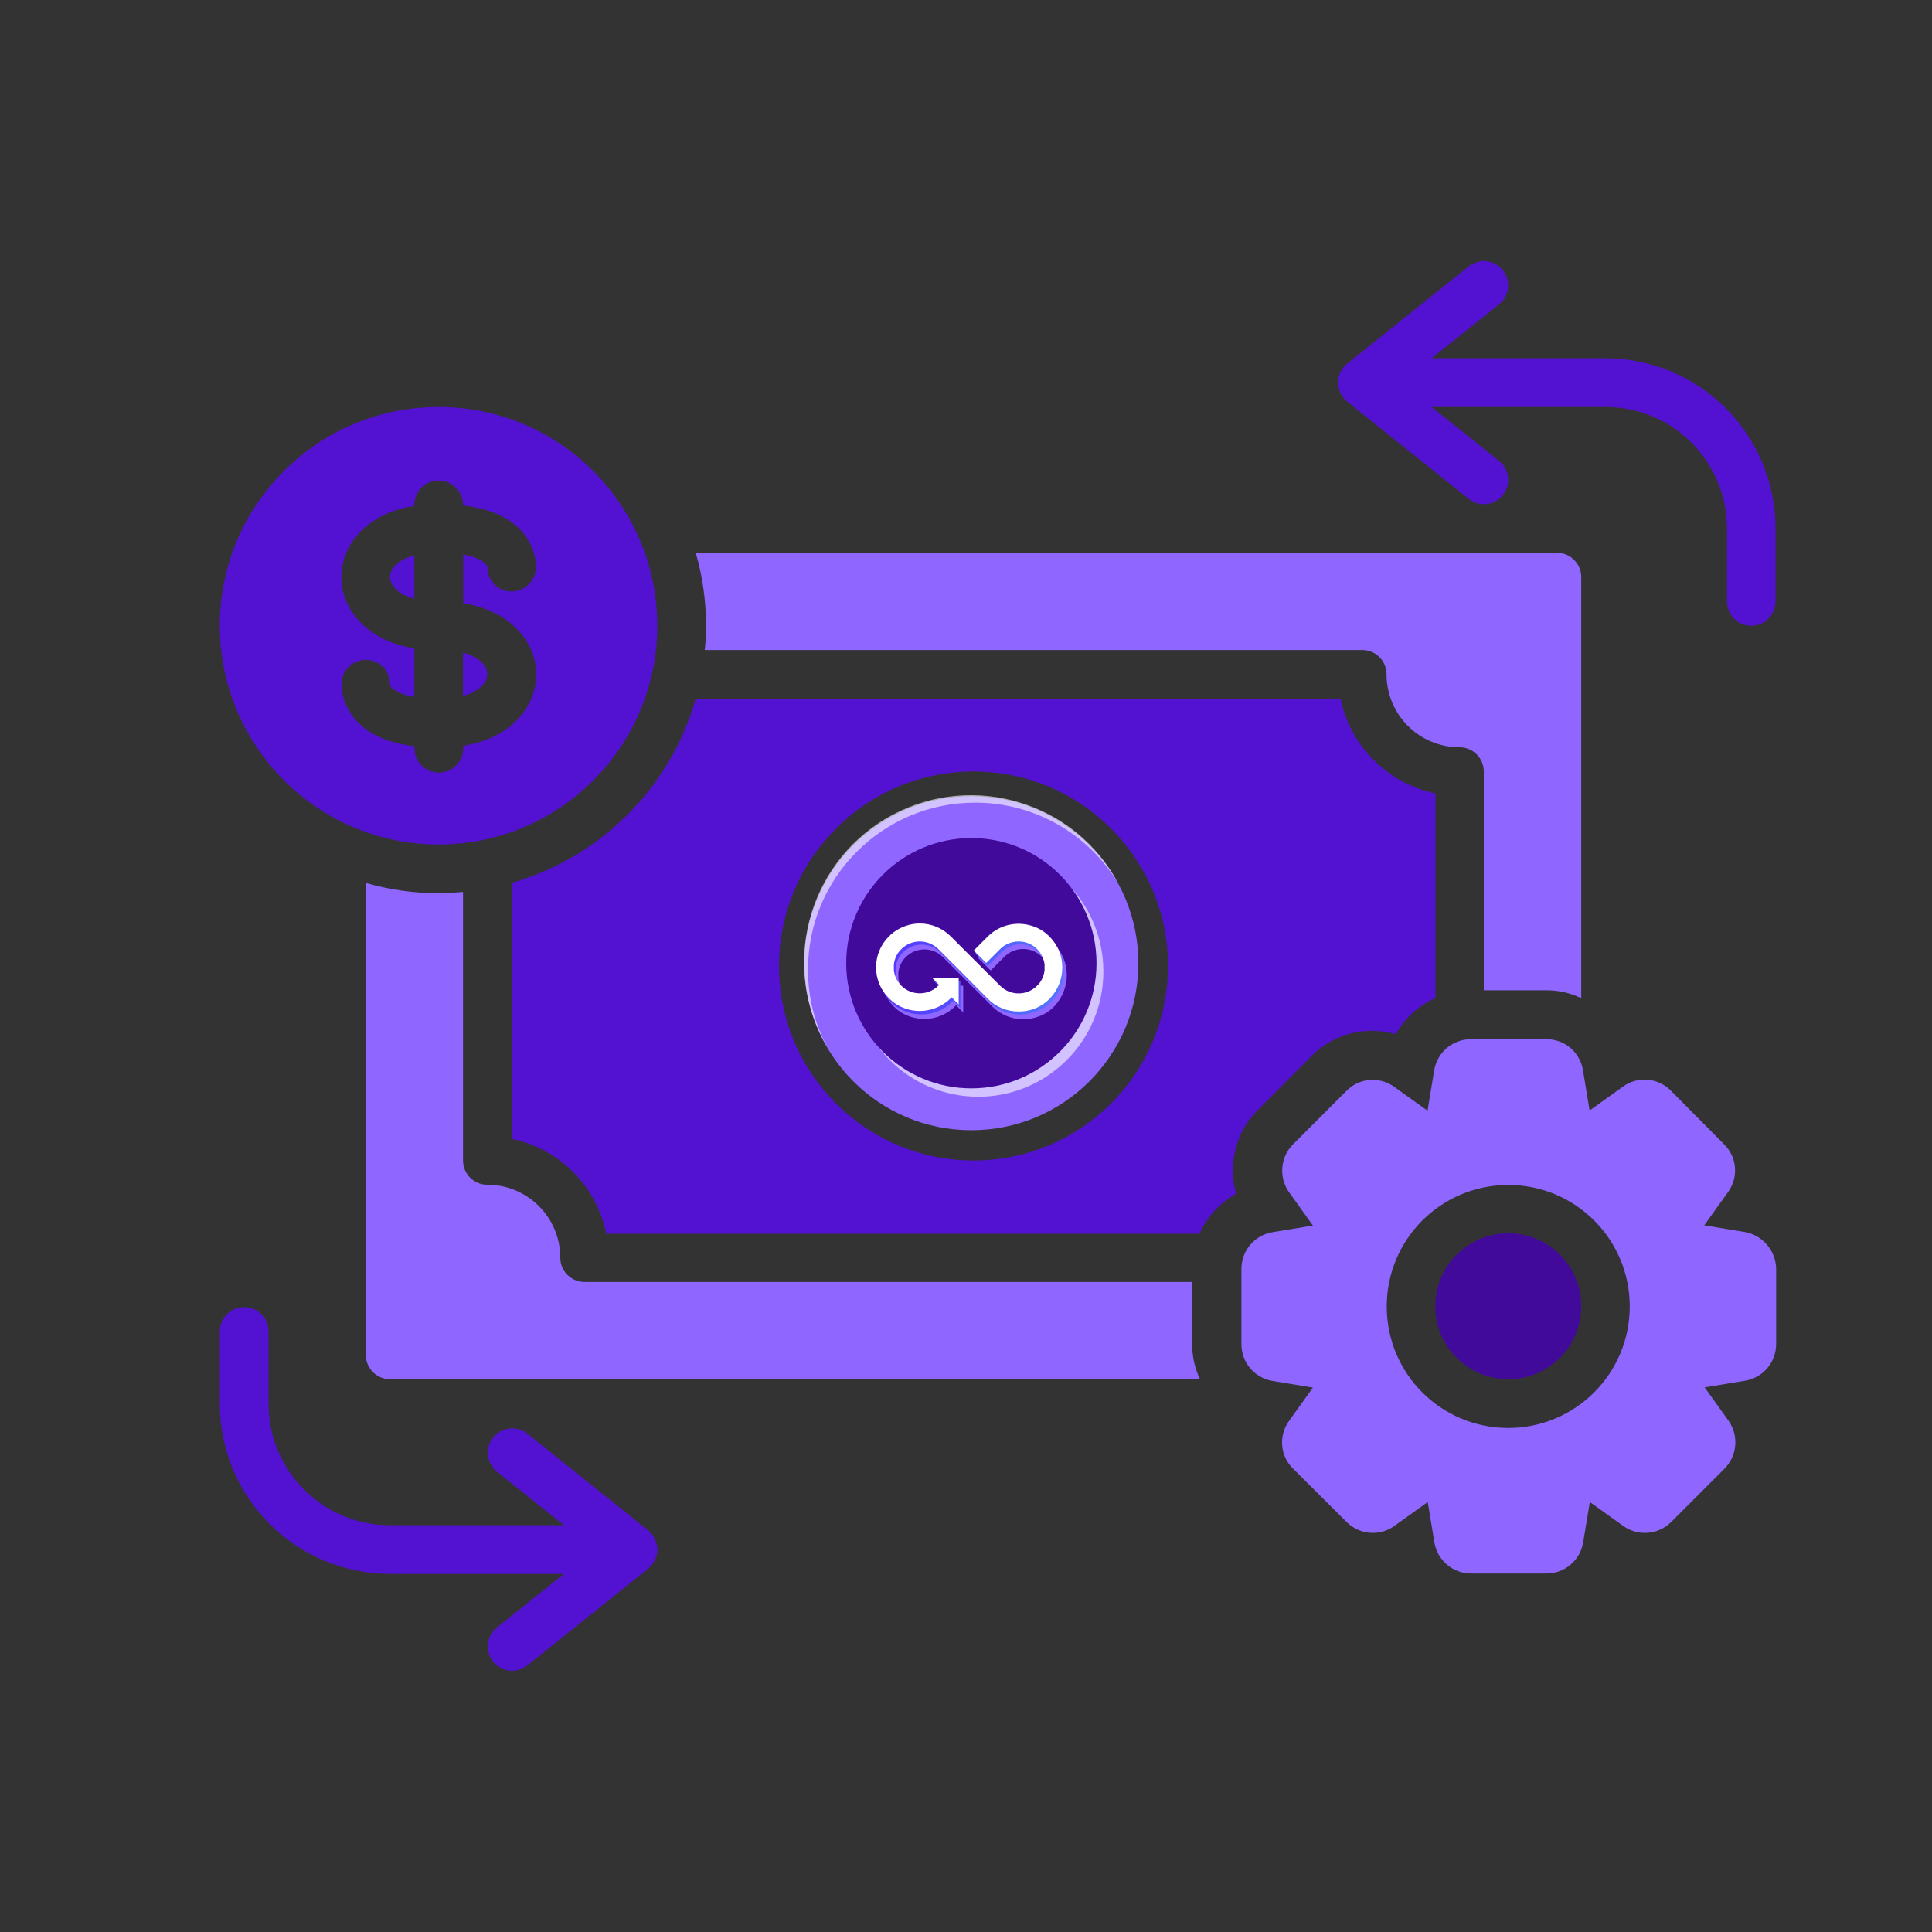
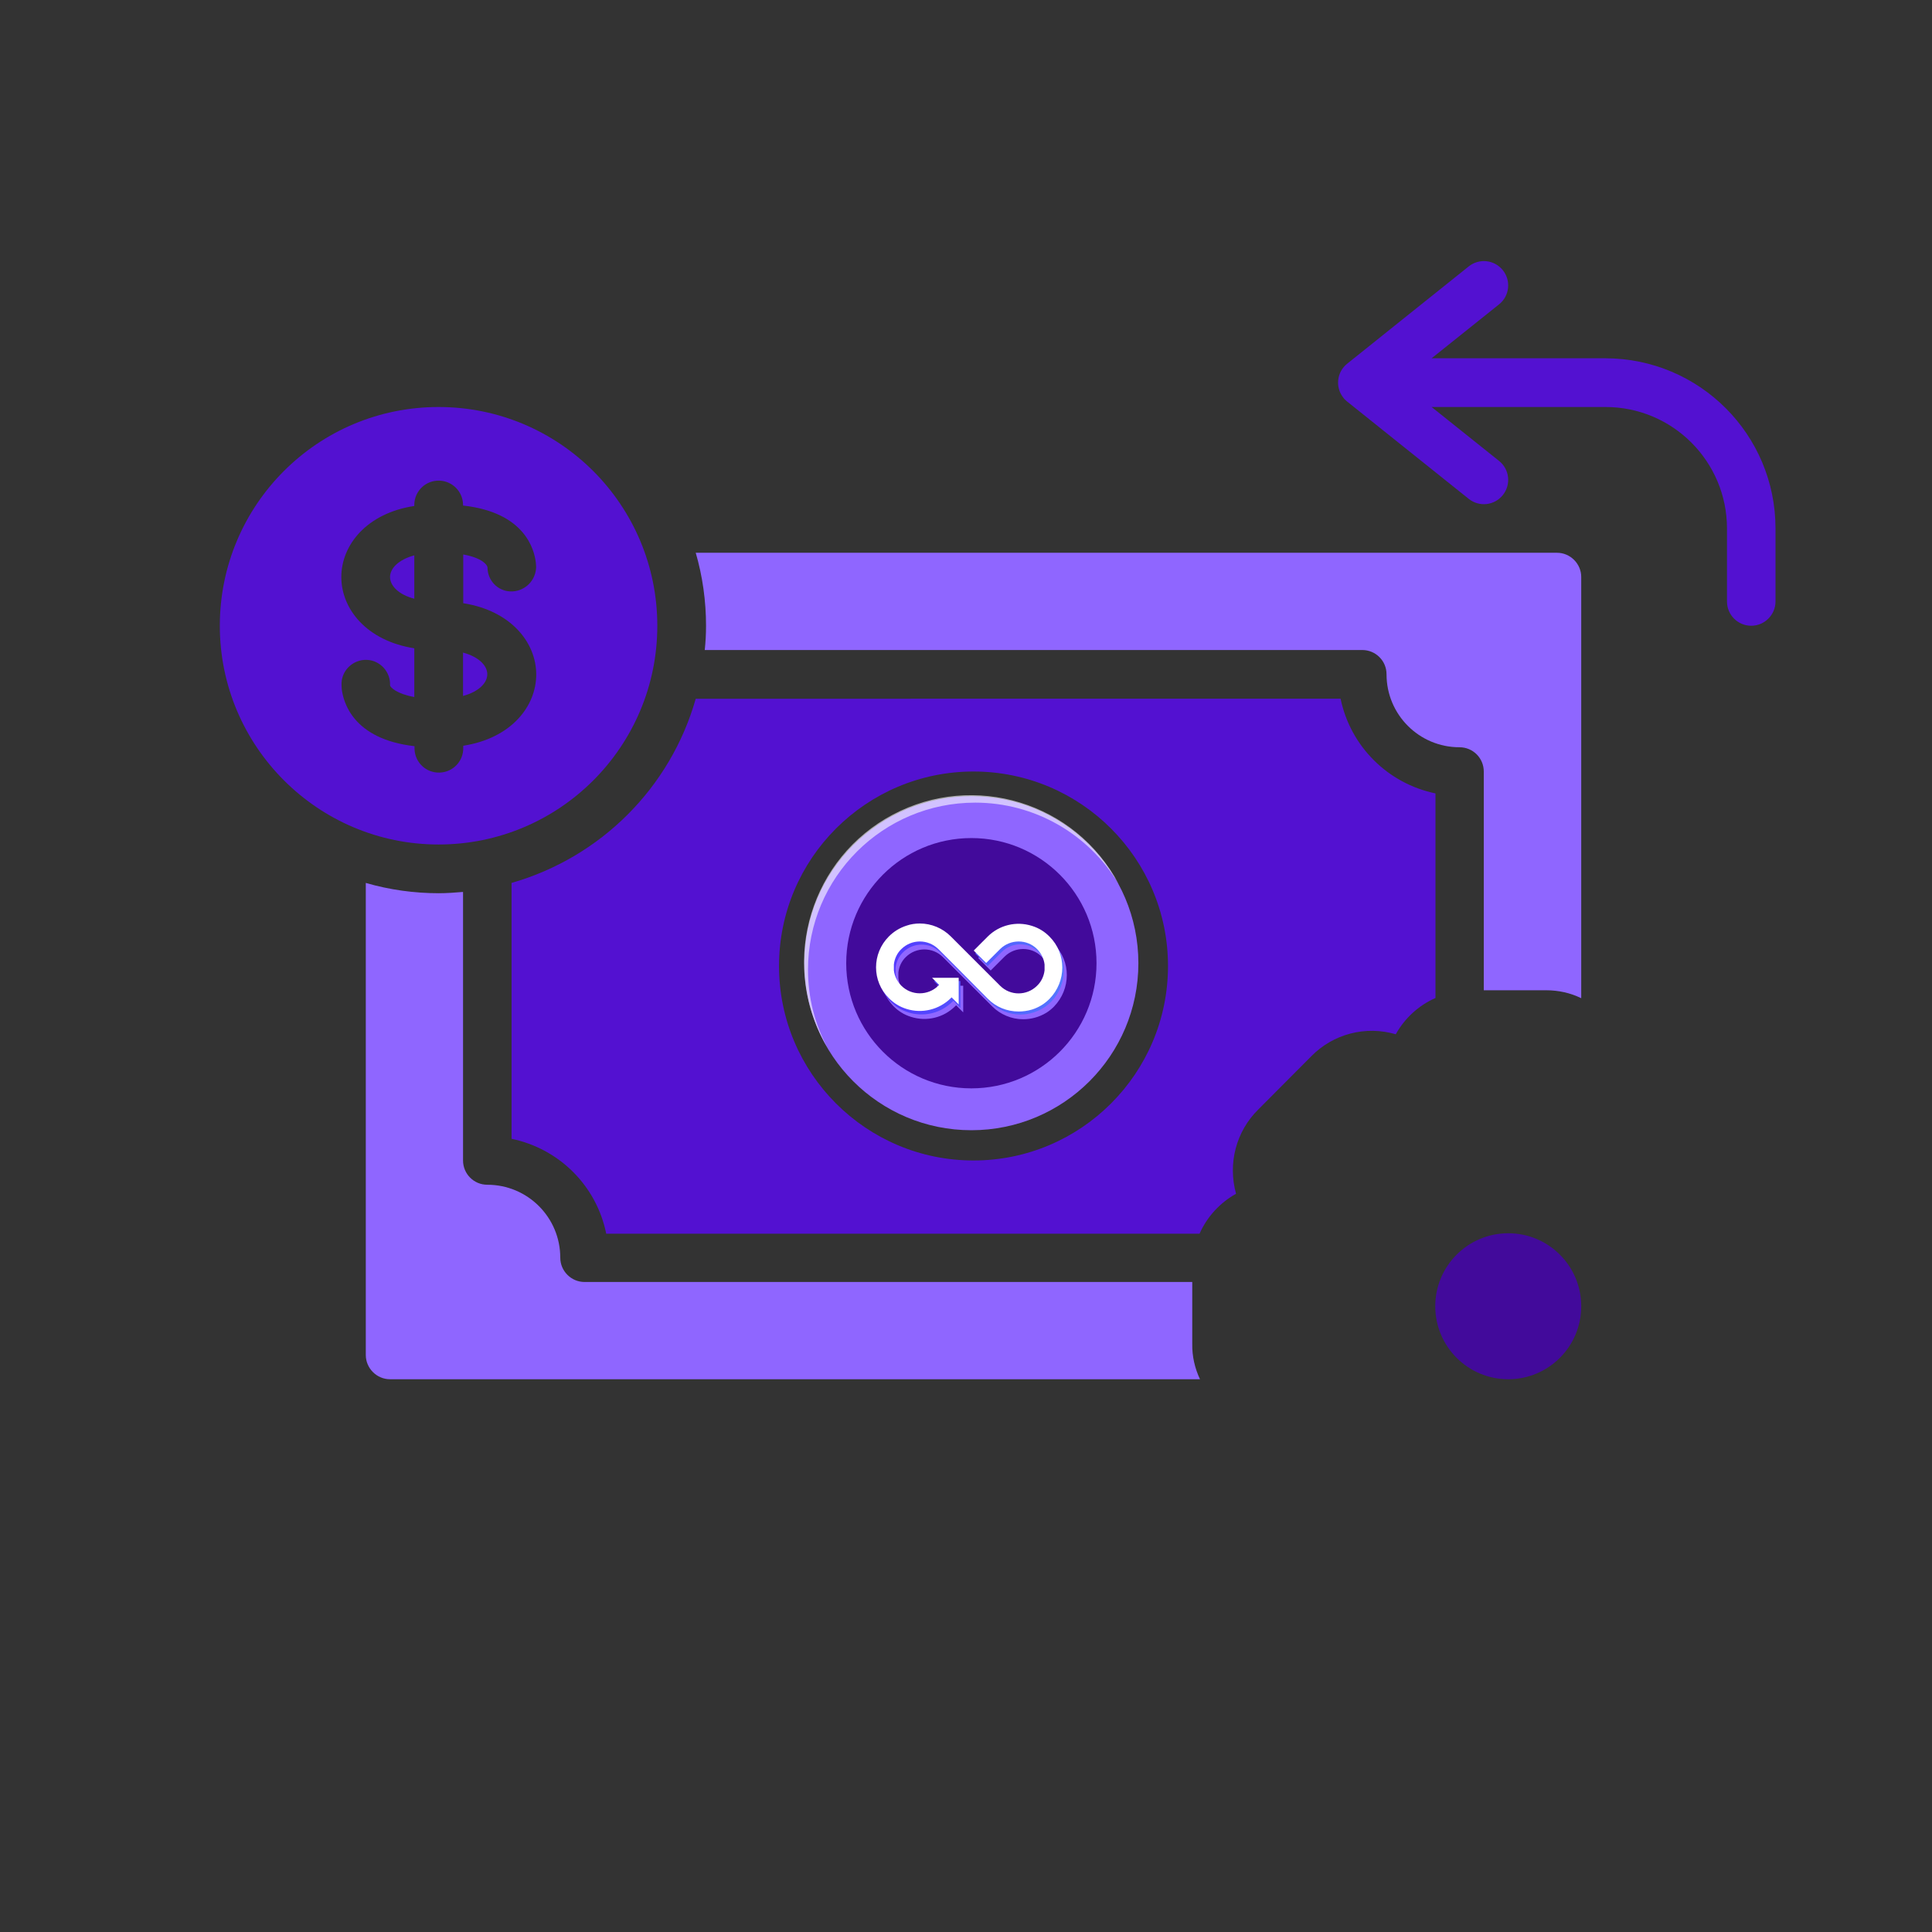
<svg xmlns="http://www.w3.org/2000/svg" version="1.1" id="Layer_1" x="0px" y="0px" viewBox="0 0 900 900" style="enable-background:new 0 0 900 900;" xml:space="preserve">
  <rect x="0" y="0" width="900" height="900" fill="#333333" stroke="none" />
  <style type="text/css">
	.st0{fill:#8F66FF;}
	.st1{opacity:0.6;fill:#FFFFFF;enable-background:new    ;}
	.st2{fill:#420A9B;}
	.st3{fill:url(#SVGID_1_);}
	.st4{fill:#FFFFFF;}
	.st5{fill:#5311D1;}
</style>
  <circle class="st0" cx="452.5" cy="448.7" r="77.8" />
  <path class="st1" d="M376.4,451.7c0-43,34.9-77.8,77.9-77.8c27.4,0,52.7,14.4,66.8,37.9c-20.1-38-67.3-52.4-105.2-32.3  s-52.4,67.3-32.3,105.2c0.7,1.2,1.4,2.5,2.1,3.7C379.5,477.2,376.4,464.6,376.4,451.7z" />
-   <circle class="st1" cx="455.7" cy="452.6" r="58.3" />
  <circle class="st2" cx="452.5" cy="448.7" r="58.3" />
  <path class="st0" d="M491,439.8c-1.1-1.1-2.3-2.1-3.6-2.9c-1.4-0.9-3-1.6-4.6-2.1c-7.3-2.3-15.2-0.4-20.6,5l-6.5,6.5l5.8,5.8  l6.5-6.5c4.8-4.7,12.5-4.7,17.2,0c1.9,1.9,3.2,4.5,3.5,7.2v2.7c-0.3,2.7-1.5,5.3-3.5,7.2c-4.7,4.7-12.4,4.8-17.2,0c0,0,0,0,0,0  l-7.2-7.2l-1.4-1.4l0,0L445,439.8c-3.8-3.8-9-6-14.4-6c-2.1,0-4.2,0.4-6.2,1c-10.7,3.5-16.6,15-13.1,25.8c1,3,2.7,5.8,4.9,8.1  c1.1,1.1,2.3,2.1,3.6,2.9c1.4,0.9,3,1.6,4.6,2.1c7.3,2.3,15.2,0.4,20.6-5l0.4-0.4l3.3,3.3v-12.4h-12.4l3.3,3.3l-0.4,0.4  c-4.8,4.8-12.5,4.8-17.2,0c-1.9-1.9-3.2-4.5-3.5-7.2v-2.7c0.3-2.7,1.5-5.3,3.5-7.2c4.8-4.7,12.4-4.7,17.2,0l7.2,7.2l1.4,1.4l0,0  l14.4,14.4c3.8,3.8,9,6,14.4,6c3.8,0,7.5-1,10.8-3c1.3-0.8,2.5-1.8,3.6-2.9C498.9,460.7,499,447.8,491,439.8  C491.1,439.9,491.1,439.9,491,439.8L491,439.8z" />
  <linearGradient id="SVGID_1_" gradientUnits="userSpaceOnUse" x1="408.813" y1="3516.89" x2="495.546" y2="3516.89" gradientTransform="matrix(1 0 0 1 0 -3064.77)">
    <stop offset="0" style="stop-color:#5334FE" />
    <stop offset="1" style="stop-color:#5379FE" />
  </linearGradient>
  <path class="st3" d="M489.6,437.7c-1.1-1.1-2.3-2.1-3.6-2.9c-1.4-0.9-3-1.6-4.6-2.1c-7.3-2.3-15.2-0.4-20.6,5l-6.5,6.5l5.8,5.8  l6.5-6.5c4.8-4.8,12.5-4.8,17.2,0c1.9,1.9,3.2,4.5,3.5,7.2v2.7c-0.3,2.7-1.5,5.3-3.5,7.2c-4.7,4.7-12.4,4.8-17.2,0c0,0,0,0,0,0  l-7.2-7.2l-1.3-1.3l0,0l-14.4-14.4c-3.8-3.8-9-6-14.4-6c-2.1,0-4.2,0.3-6.2,1c-10.7,3.5-16.6,15-13.1,25.8c1,3,2.7,5.8,4.9,8.1  c1.1,1.1,2.3,2.1,3.6,2.9c1.4,0.9,3,1.6,4.6,2.1c7.3,2.3,15.2,0.4,20.6-5l0.4-0.4l3.3,3.3V457h-12.4l3.3,3.3l-0.4,0.4  c-4.8,4.8-12.5,4.8-17.2,0c-1.9-1.9-3.2-4.5-3.5-7.2v-2.7c0.3-2.7,1.5-5.3,3.5-7.2c4.7-4.7,12.4-4.8,17.2,0c0,0,0,0,0,0l7.2,7.2  l1.4,1.4l0,0l14.4,14.4c3.8,3.8,9,6,14.4,6c2.1,0,4.2-0.3,6.2-1c1.6-0.5,3.1-1.2,4.6-2.1c1.3-0.8,2.5-1.8,3.6-2.9  C497.5,458.6,497.6,445.7,489.6,437.7C489.6,437.7,489.6,437.7,489.6,437.7L489.6,437.7z" />
  <path class="st4" d="M488.9,436.3c-1.1-1.1-2.3-2.1-3.6-2.9c-1.4-0.9-3-1.6-4.6-2.1c-7.3-2.3-15.2-0.4-20.6,5l-6.5,6.5l5.8,5.8  l6.5-6.5c4.8-4.7,12.5-4.7,17.2,0c1.9,1.9,3.2,4.5,3.5,7.2v2.7c-0.3,2.7-1.5,5.3-3.5,7.2c-4.7,4.7-12.4,4.8-17.2,0c0,0,0,0,0,0  l-7.2-7.2l-1.4-1.4l0,0l-14.4-14.4c-3.8-3.8-9-6-14.4-6c-2.1,0-4.2,0.3-6.2,1c-3.1,1-5.9,2.7-8.2,5c-8,8-8,20.9,0,28.8  c1.1,1.1,2.3,2.1,3.6,2.9c1.4,0.9,3,1.6,4.6,2.1c7.3,2.3,15.2,0.3,20.6-5l0.4-0.4l3.3,3.3v-12.4h-12.4l3.3,3.3l-0.4,0.4  c-4.8,4.7-12.5,4.7-17.2,0c-1.9-1.9-3.2-4.5-3.5-7.2v-2.7c0.3-2.7,1.5-5.3,3.5-7.2c4.8-4.7,12.4-4.7,17.2,0l7.2,7.2l1.4,1.4l0,0  l14.4,14.5c3.8,3.9,9,6,14.4,6c2.1,0,4.2-0.3,6.2-0.9c1.6-0.5,3.1-1.2,4.6-2.1c1.3-0.8,2.5-1.8,3.6-2.9  C496.8,457.2,496.9,444.3,488.9,436.3C488.9,436.4,488.9,436.4,488.9,436.3L488.9,436.3z" />
  <circle class="st2" cx="702.6" cy="608.5" r="34" />
-   <path class="st0" d="M812.7,573.9l-18.8-3.1l11.1-15.5c5-6.9,4.2-16.4-1.9-22.3L778.3,508c-6-6-15.4-6.8-22.3-1.8l-15.5,11.1  l-3.1-18.8c-1.4-8.4-8.6-14.5-17.1-14.4h-35.1c-8.5,0-15.7,6.1-17.1,14.5l-3.1,18.8l0,0l-15.5-11.1c-6.9-5-16.4-4.2-22.3,1.9  l-24.8,24.8c-6,6-6.8,15.5-1.9,22.4l11.1,15.5l-18.8,3.1c-8.4,1.4-14.5,8.6-14.5,17.1v35.1c0,8.5,6.1,15.7,14.5,17.1l18.8,3.1  l-11.1,15.5c-5,6.9-4.2,16.4,1.9,22.3l24.9,24.8c6,6,15.5,6.8,22.3,1.8l15.5-11.1l3.1,18.8c1.4,8.4,8.6,14.5,17.1,14.5h35.1  c8.5,0,15.7-6.1,17.1-14.5l3.1-18.8l0,0l15.5,11.1c6.9,5,16.4,4.2,22.4-1.8l24.8-24.8c6-6,6.8-15.5,1.9-22.4l-11.1-15.5l18.8-3.1  c8.4-1.4,14.5-8.6,14.5-17.1V591C827.2,582.5,821,575.3,812.7,573.9z M702.6,665.2c-31.3,0-56.6-25.3-56.6-56.6s25.3-56.6,56.6-56.6  s56.6,25.3,56.6,56.6l0,0C759.2,639.8,733.9,665.2,702.6,665.2z" />
-   <path class="st5" d="M306.3,721.8c-0.2-3.4-1.7-6.6-4.2-8.8l-56.6-45.3c-5-3.8-12.1-2.8-15.9,2.1c-3.7,4.8-2.9,11.7,1.7,15.6  l31.4,25.1h-81c-31.3,0-56.6-25.4-56.6-56.6v-34c-0.2-6.3-5.4-11.2-11.7-11c-6,0.2-10.8,5-11,11v34c0,43.8,35.5,79.2,79.3,79.3h81  l-31.4,25.1c-4.8,4-5.4,11.2-1.4,16c3.9,4.6,10.7,5.4,15.5,1.7l56.6-45.3C304.6,728.4,306.2,725.2,306.3,721.8z" />
  <path class="st5" d="M747.9,166.9h-81l31.4-25.1c4.9-3.9,5.7-11,1.8-15.9c-3.9-4.9-11-5.7-15.9-1.8l0,0l-56.6,45.3  c-4.9,3.9-5.7,11-1.8,15.9c0.5,0.7,1.1,1.2,1.8,1.8l56.6,45.3c4.9,3.9,12,3.1,15.9-1.8c3.9-4.9,3.1-12-1.8-15.9l-31.4-25.1h81  c31.3,0,56.6,25.4,56.6,56.6v34c0,6.3,5.1,11.3,11.3,11.3s11.3-5.1,11.3-11.3v-34C827.1,202.4,791.7,167,747.9,166.9z" />
  <path class="st5" d="M586.2,516.8l24.7-24.8c10.2-10.4,25.3-14.3,39.3-10.2c4.2-7.5,10.6-13.4,18.5-16.9v-95.3  c-22.2-4.6-39.6-21.9-44.2-44.1H324.1c-11.8,41.5-44.3,73.9-85.8,85.8v119.2c22.2,4.6,39.6,21.9,44.1,44.2h276.4  c3.5-7.9,9.5-14.4,17-18.6C571.9,542,575.8,527,586.2,516.8z M453.5,540.6c-50,0-90.6-40.6-90.6-90.6s40.6-90.6,90.6-90.6  s90.6,40.6,90.6,90.6S503.5,540.6,453.5,540.6L453.5,540.6z" />
  <path class="st0" d="M720.2,461.3c5.7,0,11.3,1.2,16.4,3.7V268.8c0-6.2-5.1-11.3-11.3-11.3H324.1c3.2,11,4.8,22.5,4.8,34  c0,3.8-0.2,7.6-0.6,11.3h306.3c6.2,0,11.3,5,11.3,11.3l0,0c0,18.8,15.2,34,34,34c6.3,0,11.3,5.1,11.3,11.3l0,0v101.9H720.2z" />
  <path class="st0" d="M555.4,597.2H272.3c-6.2,0-11.3-5.1-11.3-11.3l0,0c0-18.8-15.2-34-34-34l0,0c-6.3,0-11.3-5.1-11.3-11.3l0,0l0,0  V415.5c-3.7,0.3-7.5,0.6-11.3,0.6c-11.5,0-23-1.6-34-4.8v219.9c0,6.2,5.1,11.3,11.3,11.3H559c-2.4-5.1-3.7-10.7-3.6-16.4  L555.4,597.2z" />
  <path class="st5" d="M227,314.1c0-4-3.9-8.1-11.3-10.1v20.2C223.1,322.2,227,318.1,227,314.1z" />
  <path class="st5" d="M204.3,393.4c56.3,0,101.9-45.6,101.9-101.9s-45.6-101.9-101.9-101.9s-101.9,45.6-101.9,101.9c0,0,0,0,0,0  C102.4,347.7,148.1,393.4,204.3,393.4z M193,235.7v-0.8c0.2-6.3,5.4-11.2,11.7-11c6,0.2,10.8,5,11,11v0.6  c29,3.2,33.2,20.7,33.9,26.5c0.1,1,0.2,2,0.1,3c-0.6,6.2-5.9,10.8-12.1,10.5c-5.9-0.3-10.5-5.2-10.5-11.2c-0.2-1.4-2.9-4.5-11.3-6  v22.7c22.3,3.5,34,18.4,34,33.2s-11.6,29.7-34,33.2v0.8c0.2,6.3-4.7,11.5-11,11.7c-6.3,0.2-11.5-4.7-11.7-11c0-0.2,0-0.4,0-0.7v-0.6  c-28.9-3.3-33.2-20.8-33.9-26.6c-0.1-0.6-0.1-2.3-0.1-2.9c0.3-6.2,5.7-11,11.9-10.7c6.2,0.3,11,5.7,10.7,11.9  c0.2,0.9,3,3.9,11.3,5.4V302c-22.3-3.5-34-18.4-34-33.2S170.7,239.1,193,235.7z" />
  <path class="st5" d="M193,278.9v-20.2c-7.4,2-11.3,6.1-11.3,10.1S185.6,277,193,278.9z" />
</svg>